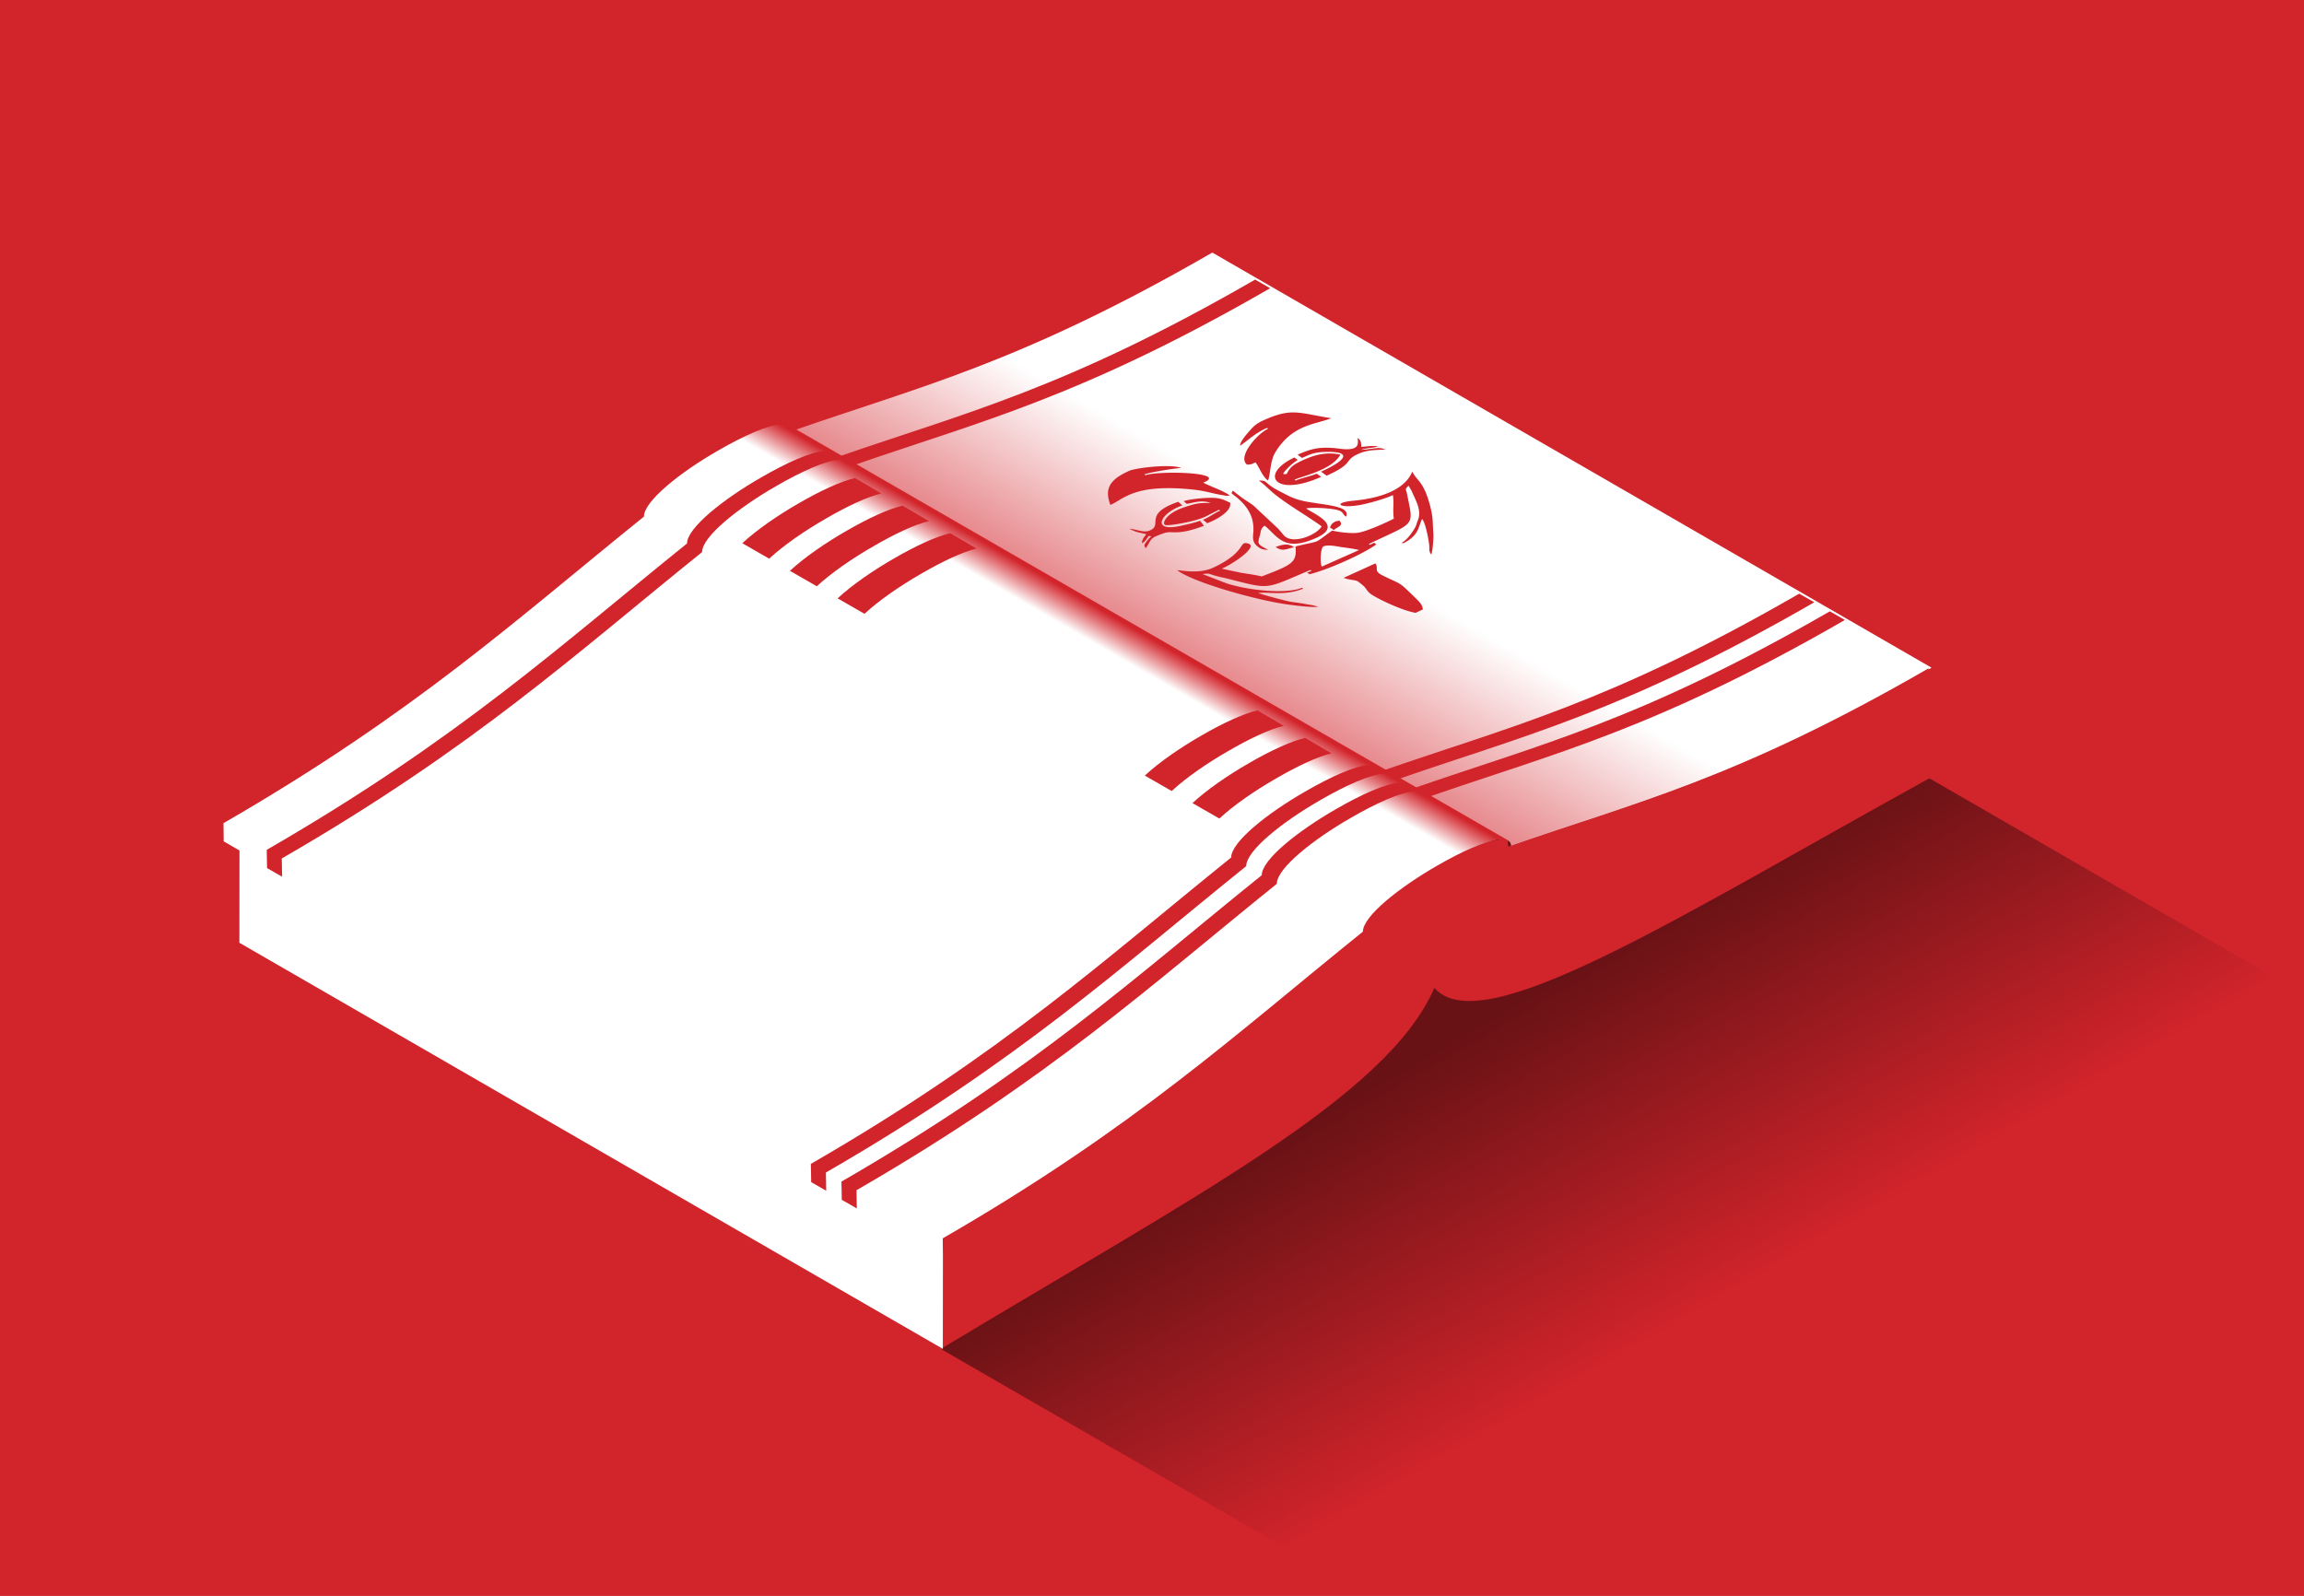
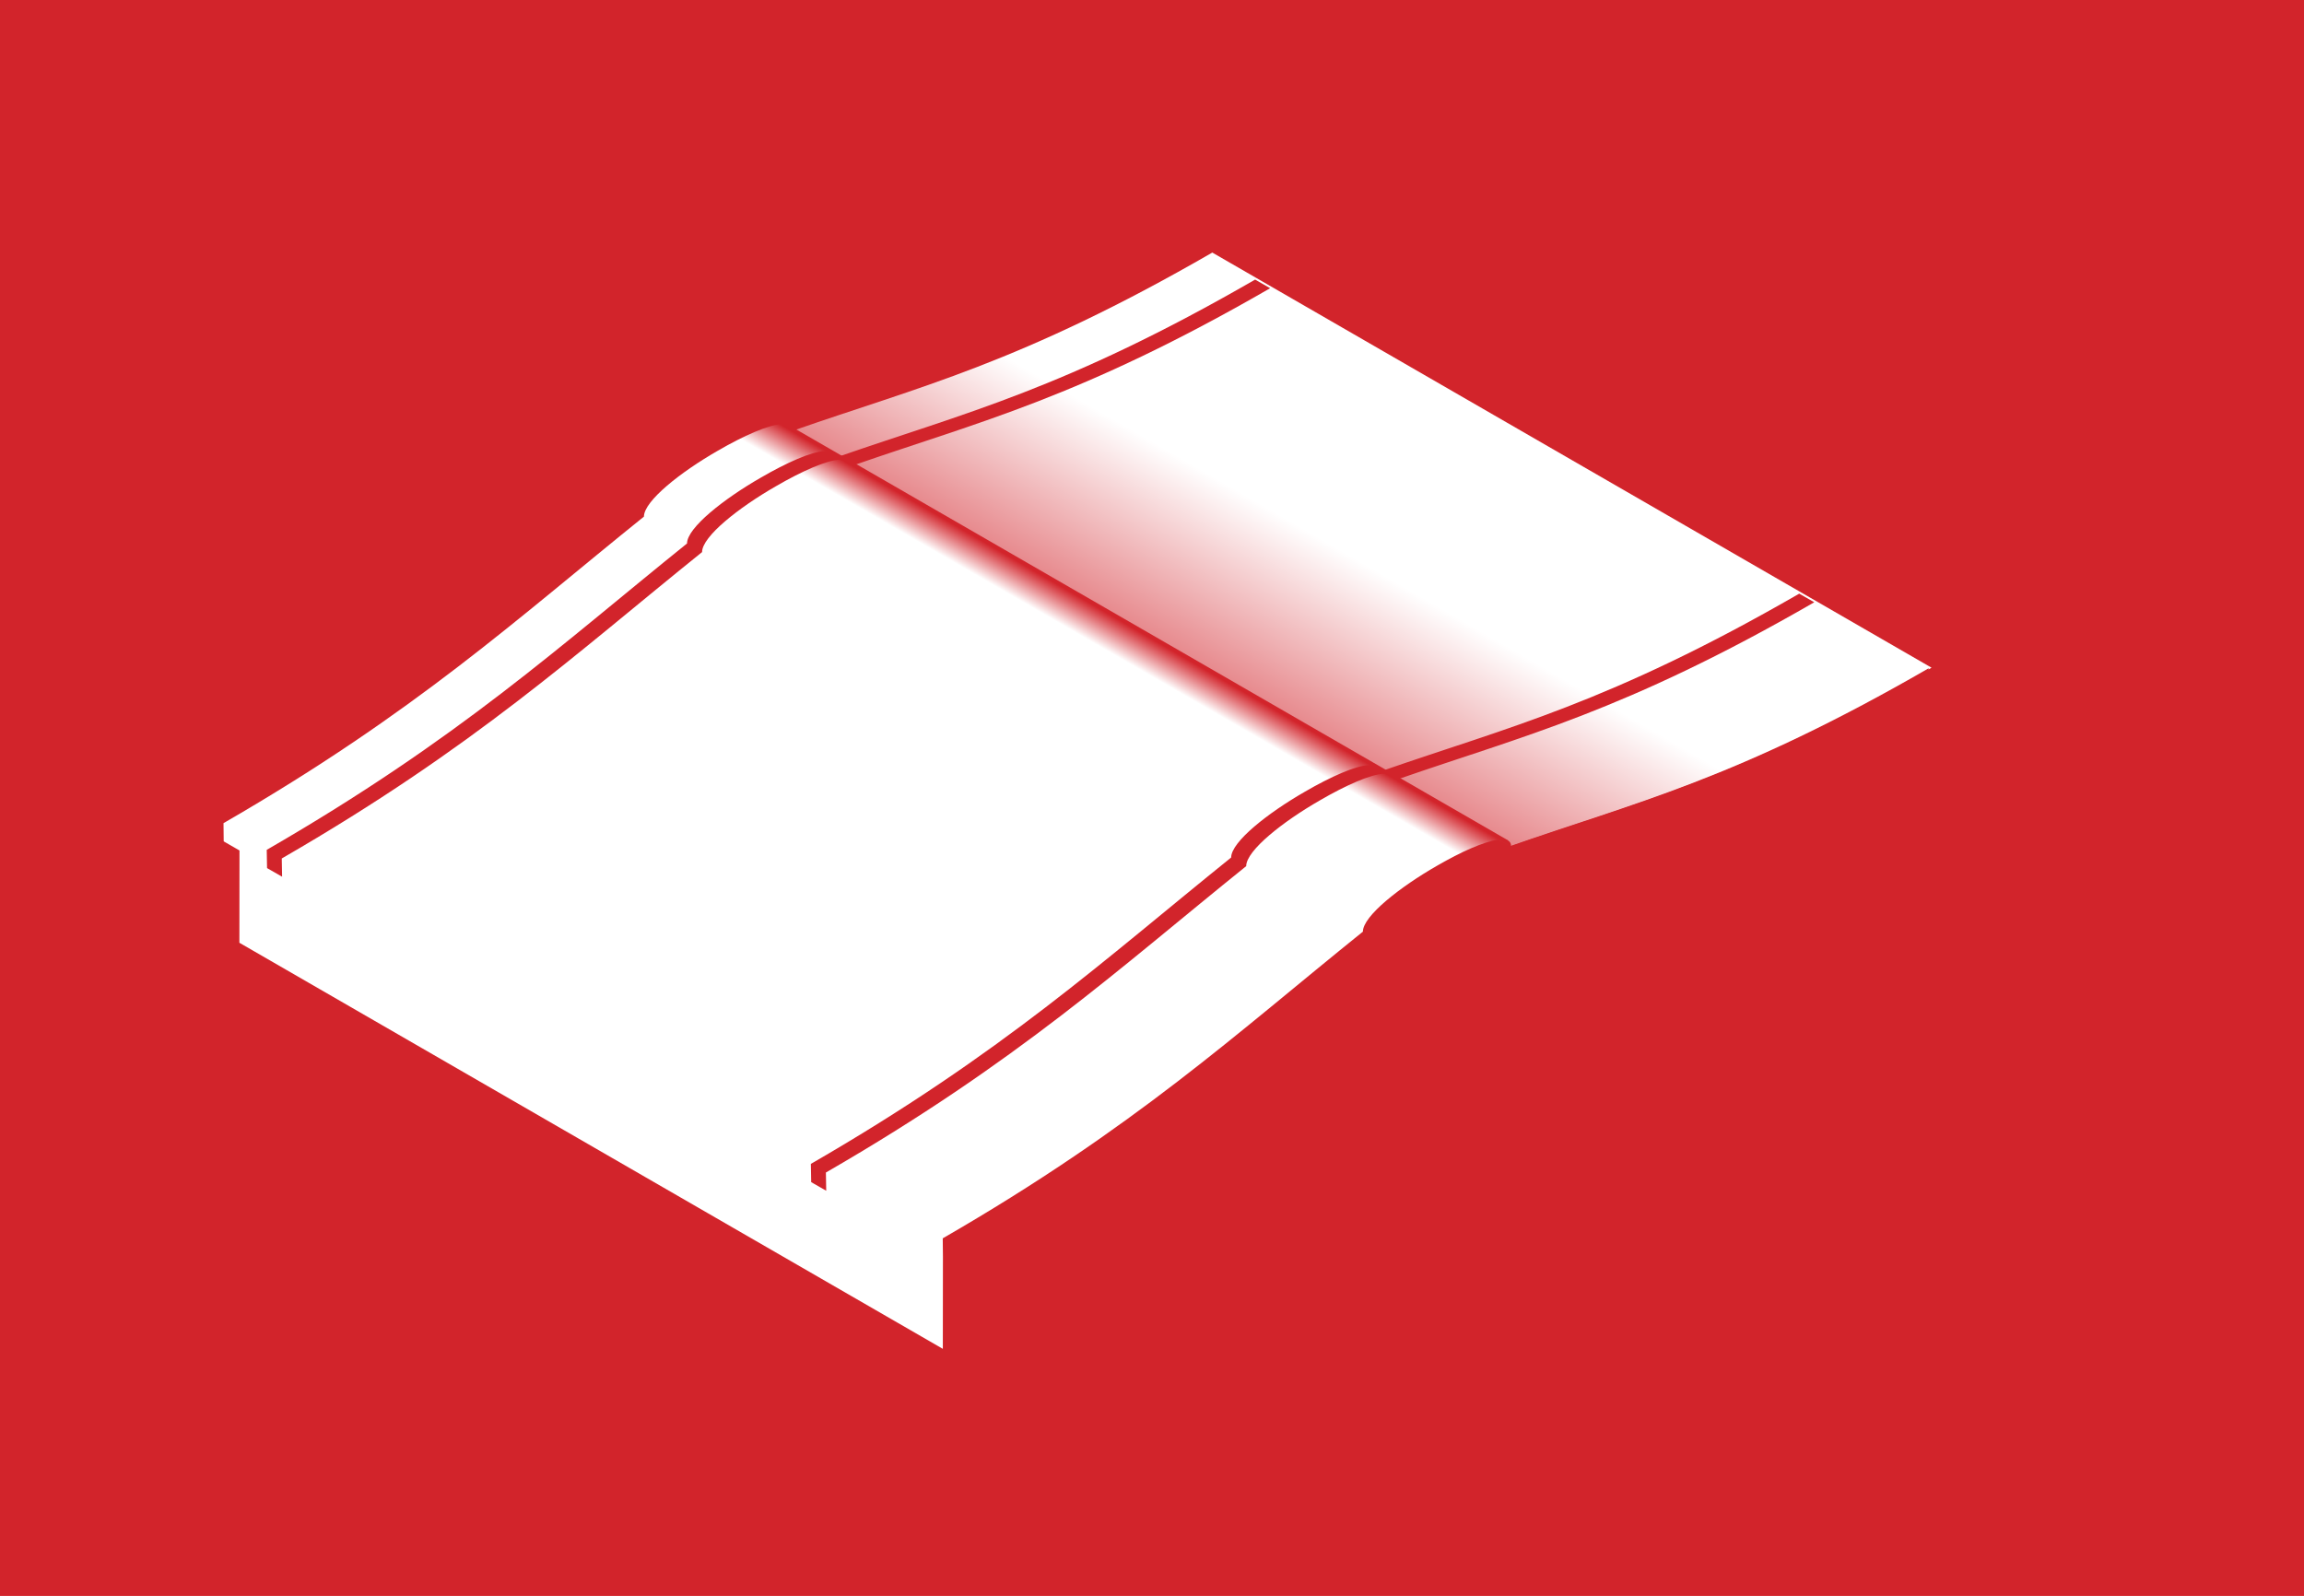
<svg xmlns="http://www.w3.org/2000/svg" xmlns:xlink="http://www.w3.org/1999/xlink" width="398.354" height="275.966" viewBox="0 0 398.354 275.966">
  <defs>
    <linearGradient id="a">
      <stop offset="0" />
      <stop offset="1" stop-opacity="0" />
    </linearGradient>
    <linearGradient id="b">
      <stop offset="0" stop-color="#fff" />
      <stop offset="1" stop-color="#fff" stop-opacity="0" />
    </linearGradient>
    <linearGradient id="c">
      <stop offset="0" stop-color="#fff" />
      <stop offset="1" stop-color="#d2242b" />
    </linearGradient>
    <linearGradient id="d">
      <stop offset="0" stop-color="#fff" />
      <stop offset="1" stop-color="#d2242b" />
    </linearGradient>
    <linearGradient y2="647.545" x2="1465.68" y1="630.517" x1="1455.849" gradientTransform="translate(373.732 -443.893)" gradientUnits="userSpaceOnUse" id="h" xlink:href="#e" />
    <linearGradient id="e">
      <stop offset="0" />
      <stop offset="1" stop-opacity="0" />
    </linearGradient>
    <linearGradient xlink:href="#f" id="i" gradientUnits="userSpaceOnUse" gradientTransform="matrix(.451 0 0 .451 599.577 -692.068)" x1="2160.416" y1="691.88" x2="2194.534" y2="632.787" />
    <linearGradient id="f">
      <stop offset="0" stop-color="#d2242b" />
      <stop offset="1" stop-color="#fff" />
    </linearGradient>
    <linearGradient xlink:href="#g" id="j" gradientUnits="userSpaceOnUse" gradientTransform="translate(177.975 -503.253)" x1="1381.138" y1="98.445" x2="1379.54" y2="101.213" />
    <linearGradient id="g">
      <stop offset="0" stop-color="#d2242b" />
      <stop offset="1" stop-color="#fff" />
    </linearGradient>
  </defs>
  <path style="marker:none" color="#000" fill="#d2242b" overflow="visible" d="M0 0h398.354v275.966H0z" />
-   <path style="marker:none" d="M1856.46 211.154c-2.013 1.175-4.515 2.067-5.503 1.497-8.739 2.948-16.472 4.838-26.999 10.916l-28.496-16.453c12.838-21.178 28.133-38.062 54-31.177l28.497 16.452c-10.528 6.078-13.801 10.543-18.907 15.588.988.57-.56 2.014-2.593 3.177z" opacity=".5" color="#000" fill="url(#h)" overflow="visible" transform="matrix(3.165 0 0 3.165 -5519.797 -422.16)" />
  <path d="M1585.926-430.466c-18.827 10.87-28.67 13.1-41.05 17.434l14.238 8.224 54.906 31.684c.687-.059 1.093.131 1.093.648 12.38-4.334 22.242-6.564 41.069-17.434z" style="marker:none" color="#000" fill="url(#i)" overflow="visible" transform="matrix(1.77 0 0 1.77 -2597.485 805.598)" />
  <path d="M248 149.823c-6.405 3.67-12.81 8.674-12.81 11.382-21.908 17.628-39.326 33.796-72.645 53.032v19.09c43.635-26.28 77.288-43.646 85.455-62.506 8.166 9.43 41.82-12.063 85.454-36.169v-19.09c-33.318 19.237-50.736 23.182-72.645 30.852 0-2.708-6.405-.316-12.81 3.409z" style="marker:none" color="#000" fill="#d2242b" overflow="visible" />
  <path style="marker:none" d="M1544.579-413.59c-.159-.087-.381-.132-.65-.124-1.313.044-3.815 1.158-6.303 2.604-3.62 2.075-7.22 4.911-7.22 6.441-12.379 9.96-22.241 19.077-41.068 29.947l.019 1.779 1.542.89-.01 9.016 68.714 39.672.01-9.016-.019-1.779c18.827-10.87 28.662-20.001 41.042-29.962 0-1.53 3.643-4.378 7.262-6.452 2.296-1.336 4.563-2.344 5.934-2.528l.951.477.025-.419-70.175-40.515-.054-.031z" color="#000" fill="url(#j)" overflow="visible" transform="matrix(1.77 0 0 1.77 -2597.485 805.598)" />
-   <path class="fil0" d="M228.817 94.483c.778-.348 2.284-.003 3.125.122 1.201.171 1.918.24 3.036.508l-6.429 2.86c-.357-.5-.25-3.257.268-3.49M203.53 98.61c2.98 2.206 14.14 5.27 19.153 5.923 2.013.266 3.556.457 5.204.418-.738-.333-1.435-.35-2.358-.536-.94-.189-2.044-.262-2.909-.474a73.3 73.3 0 01-5.081-1.38c1.63-.306 4.56.56 7.764-.781l-.189-.144c-2.786 1.166-9.404.422-13.023-.753l-4.176-1.61c1.181-.18 1.105-.029 2.214.283.783.223 1.398.326 2.188.523 7.513 1.916 6.263 1.828 14.253-1.516l.188.143c-1.31.549-.572.205-.38.604 3.226-.785 9.397-3.547 11.608-5.193-.652-.204.122-.513-1.131.087l-.196-.134c8.267-3.96 7.75-2.847 6.581-8.808-.13-.67-.42-.663.319-1.27.182.412.425.678.622 1.153.56 1.362 1.693 3.15.948 4.851-.244.559-.163.687-.49 1.269-.337.606-1.342 2.137-2.348 2.62l.395.034c2.728-1.392 2.526-2.902 3.195-4.174.605.675 1.147 3.677 1.231 4.6.055.601-.112.97.35 1.531.247-.47.413-2.948.368-3.563-.177-2.418 0-2.845-.712-5.361-1.09-3.857-2.253-3.884-2.908-5.384-.31.256-1.04 4.158-10.28 5.023-3.816.358-2.236 1.517 1.894.59 1.212-.275 3.722-.946 5.001-1.573.215 1.291.02 2.24.08 3.061.026.43.026.669.083 1.021-1.566.799-4.405 2.054-5.937 2.385-1.174.256-3.536-.038-4.717-.33-3.515 2.475-1.546 1.577-6.344 2.747.255 2.76-.497 3.15-5.843 5.18-.94-.226-2.396-.45-3.48-.604l-3.44-.736c1.821-.725 6.273-3.751 4.669-4.307-1.844-.633-.124 1.297-6.1 4.118-2.433 1.145-5.364.491-6.28.455l.018.013m43.694-2.595l.135.004c-.023.005-.124-.026-.135-.004m-19.149 9.079c.052.003 0-.094.027-.077v-.03l-.032.106m-13.639-28.038c1.253-.832 2.613-2.214 4.632-3.06l.19.144c-1.739.727-5.43 4.848-3.638 6.211.909-.098.445.02 1.46-.388.736.95 1.06 2.26 2.136 3.127.395-.627.369-3.328 1.212-4.76 2.925-4.955 7.076-4.931 9.738-6.014-5.708-.915-6.824-1.829-11.645.332-1.537.689-1.922 1.244-2.576 1.971-.56.628-1.533 1.788-1.523 2.426l.017.01M191.994 87.31c2.129-.89 3.81-3.437 12.682-2.796 3.857.277 4.347.743 6.84 1.13.627.1.408.131 1.126.036-1.331-.921-3.166-1.465-4.608-2.217 4.514-1.8-7.598-2.108-9.987-1.287l-.179-.156c1.185-.406 5.264-1.049 6.355-1.09-1.555-.7-7.208-.136-8.91.45-3.03 1.374-4.546 2.796-3.323 5.94v-.01m43.313-9.517c1.248-.406 1.897-.268 2.998-.608-1.109-.143-1.78-.014-2.916.097-.089-.557.053-1.005-.624-1.534-.168.37.933 2.366-3.04 1.855-1.011-.129-1.414-.173-2.423-.18-1.753-.018-3.062.365-4.944 1.208l.768.556c1.421-.637 2.135-.996 4.038-1.041 4.847-.117 3.487 1.509-.758 3.411l.967.7c4.764-2.135 2.935-2.554 5.289-3.682 1.86-.891 3.204-.697 4.888-.866-1.105-.401-1.743-.174-3.345.015l-.908.073.018-.004m-9.547 1.56c-2.112.947-2.626 1.278-3.307 2.616-.434.001-1.163.339.297-1.137.548-.548.93-.823 1.618-1.305l-.577-.416c-6.15 2.886-3.416 6.954 4.632 3.347l-.768-.555c-1.108.47-2.747.782-3.65 1.186l-.192-.139c1.47-.658 6.454-1.673 7.937-4.336-2.066-.454-4.083-.098-5.985.754v-.014m-27.688 15.46c1.153-1.607.483-1.694 3.16-2.614 1.534-.527 2.136.535 6.917-1.282l-.675-.862c-1.125.386-2.038.583-3.286.861-5.216 1.2-3.698-2.167.233-3.518l-.715-.623c-6.34 2.179-2.351 4.08-5.108 5.027-.916.315-2.318-.314-3.338-.38 1.216.684 1.693.628 2.92.958-.42.578-.756.902-.743 1.565.51-.317.541-.386.902-.894.245-.343.108-.147.204-.354.867.053.423-.103-.33.982-.347.495-.485.557-.136 1.139v-.005m3.347-4.046c.537.249 5.451-.621 7.073-1.474.475-.248 2.047-1.048 2.283-1.137l.183.15c-.924.35-1.88 1.136-2.977 1.57l.735.598c1.721-.654 3.671-1.85 3.944-2.993l.05-.51c-1.434-.746-2.08-.931-3.862-.879-1.014.03-3.176.233-4.205.57l.537.467c1.256-.223 2.585-.71 4.105-.164-2.03.003-2.437.033-4.776.837-2.917 1.002-3.644 2.712-3.098 2.958v.006m15.785 3.55c.784.638 1.005.723 2.06.762-1.82-.955-1.907-.956-1.443-2.483.193-.63.065-1.182.835-1.694 2.275 1.855 3.3 4.627 8.917 2.11 4.764-2.135-.413-4.123-1.75-5.09 1.005-.25 5.252-.026 5.968.492.724.523.193.347.92.943 1.027-2.146-5-2.003-8.108-2.911-1.348-.39-2.032-.813-3.35-1.485-2.913-1.484-1.896-1.867-3.595-1.866 1.436 1.093 1.807 1.674 3.156 2.7 2.603 1.983 5.098 3.35 7.69 5.225-.888 1.505-4.845 3.117-6.417 1.679-.087-.089-.862-1-1.074-1.254l-4.276-4.001c-1.046-.819-1.276-.723-3.578-2.6-.34.593-.373.318.58 1.096 2.337 1.928 3.08 3.828 2.962 6-.04.674-.276 1.703.548 2.376h-.044m17.626 6.28c1.515 1.095 1.105 1.08 1.898 1.9.696.718 5.656 3.118 8.034 3.475l1.243-.595c-.119-.889-.53-1.226-1.408-2.092-3.067-2.994-2.144-2.053-5.671-3.837-1.484-.751-.502-1.195-1.14-2.019l-5.479 2.492c.942.4 2.07.326 2.543.668l-.02.01m-4.25-8.943c1.018-.715 1.64-.795 1.04-1.599-.868-.009-1.363.499-1.502.803-.246.509-.373.16.463.796m-6.846 2.964c-1.036-.662-1.83-.526-3.19-.035 1.17.813 1.664.408 3.19.035" fill="#d2242b" fill-rule="evenodd" />
  <path d="M217.005 48.348c-32.873 18.972-50.408 23.097-71.934 30.585l-1.163-.662-.111-.055c-.282-.153-.684-.237-1.162-.221-2.322.076-6.672 2.028-11.075 4.588-6.405 3.672-12.775 8.685-12.775 11.393-21.909 17.627-39.35 33.744-72.669 52.98l.055 3.153 2.6 1.491-.055-3.152c33.318-19.236 50.76-35.353 72.669-52.98 0-2.708 6.37-7.721 12.775-11.393 4.403-2.56 8.753-4.512 11.075-4.588.477-.016.88.067 1.161.22l.112.055 1.162.662c21.527-7.487 39.062-11.613 71.935-30.584l-2.6-1.492zM311.084 102.653c-32.874 18.97-50.408 23.097-71.935 30.584l-1.163-.662-.111-.055c-.281-.153-.684-.237-1.161-.221-2.322.076-6.673 2.028-11.076 4.588-6.405 3.672-12.775 8.685-12.775 11.393-21.909 17.627-39.35 33.744-72.668 52.98l.055 3.153 2.6 1.492-.055-3.153c33.318-19.236 50.76-35.353 72.668-52.98 0-2.708 6.37-7.721 12.775-11.393 4.403-2.56 8.753-4.511 11.075-4.588.478-.016.88.067 1.162.221l.111.055 1.163.662c21.526-7.488 39.061-11.614 71.934-30.585l-2.6-1.492z" style="marker:none" color="#000" fill="#d2242b" overflow="visible" />
-   <path d="M316.375 105.711c-32.874 18.972-50.408 23.097-71.935 30.585l-1.163-.662-.111-.055c-.281-.153-.684-.237-1.161-.221-2.322.076-6.673 2.028-11.076 4.588-6.405 3.671-12.775 8.685-12.775 11.393-21.909 17.627-39.35 33.744-72.668 52.98l.054 3.152 2.6 1.492-.054-3.152c33.318-19.236 50.759-35.353 72.668-52.98 0-2.708 6.37-7.721 12.775-11.393 4.403-2.56 8.753-4.512 11.075-4.588.478-.016.88.067 1.162.22l.111.055 1.163.662c21.526-7.487 39.061-11.613 71.934-30.584l-2.6-1.492zM147.826 82.659c-2.453.57-6.026 2.22-9.693 4.351-3.677 2.108-7.312 4.626-9.79 6.923l4.647 2.67c2.479-2.296 6.114-4.814 9.792-6.922 3.666-2.132 7.163-3.781 9.593-4.352l-4.55-2.67zM156.06 87.435c-2.453.57-6.026 2.22-9.692 4.351-3.678 2.108-7.313 4.626-9.791 6.923l4.648 2.67c2.478-2.296 6.114-4.815 9.79-6.922 3.667-2.132 7.164-3.781 9.595-4.352l-4.55-2.67zM164.302 92.193c-2.452.571-6.026 2.22-9.692 4.352-3.677 2.108-7.313 4.626-9.79 6.923l4.647 2.67c2.479-2.297 6.114-4.815 9.791-6.923 3.667-2.132 7.164-3.78 9.594-4.351l-4.55-2.67zM217.417 122.838c-2.452.57-6.026 2.22-9.692 4.351-3.678 2.108-7.313 4.626-9.791 6.923l4.648 2.67c2.478-2.296 6.114-4.815 9.791-6.922 3.667-2.132 7.164-3.781 9.594-4.352l-4.55-2.67zM225.66 127.596c-2.453.571-6.026 2.22-9.692 4.352-3.678 2.108-7.313 4.626-9.791 6.923l4.648 2.67c2.478-2.297 6.113-4.815 9.79-6.923 3.667-2.132 7.164-3.78 9.595-4.351l-4.55-2.67z" style="marker:none" color="#000" fill="#d2242b" overflow="visible" />
</svg>